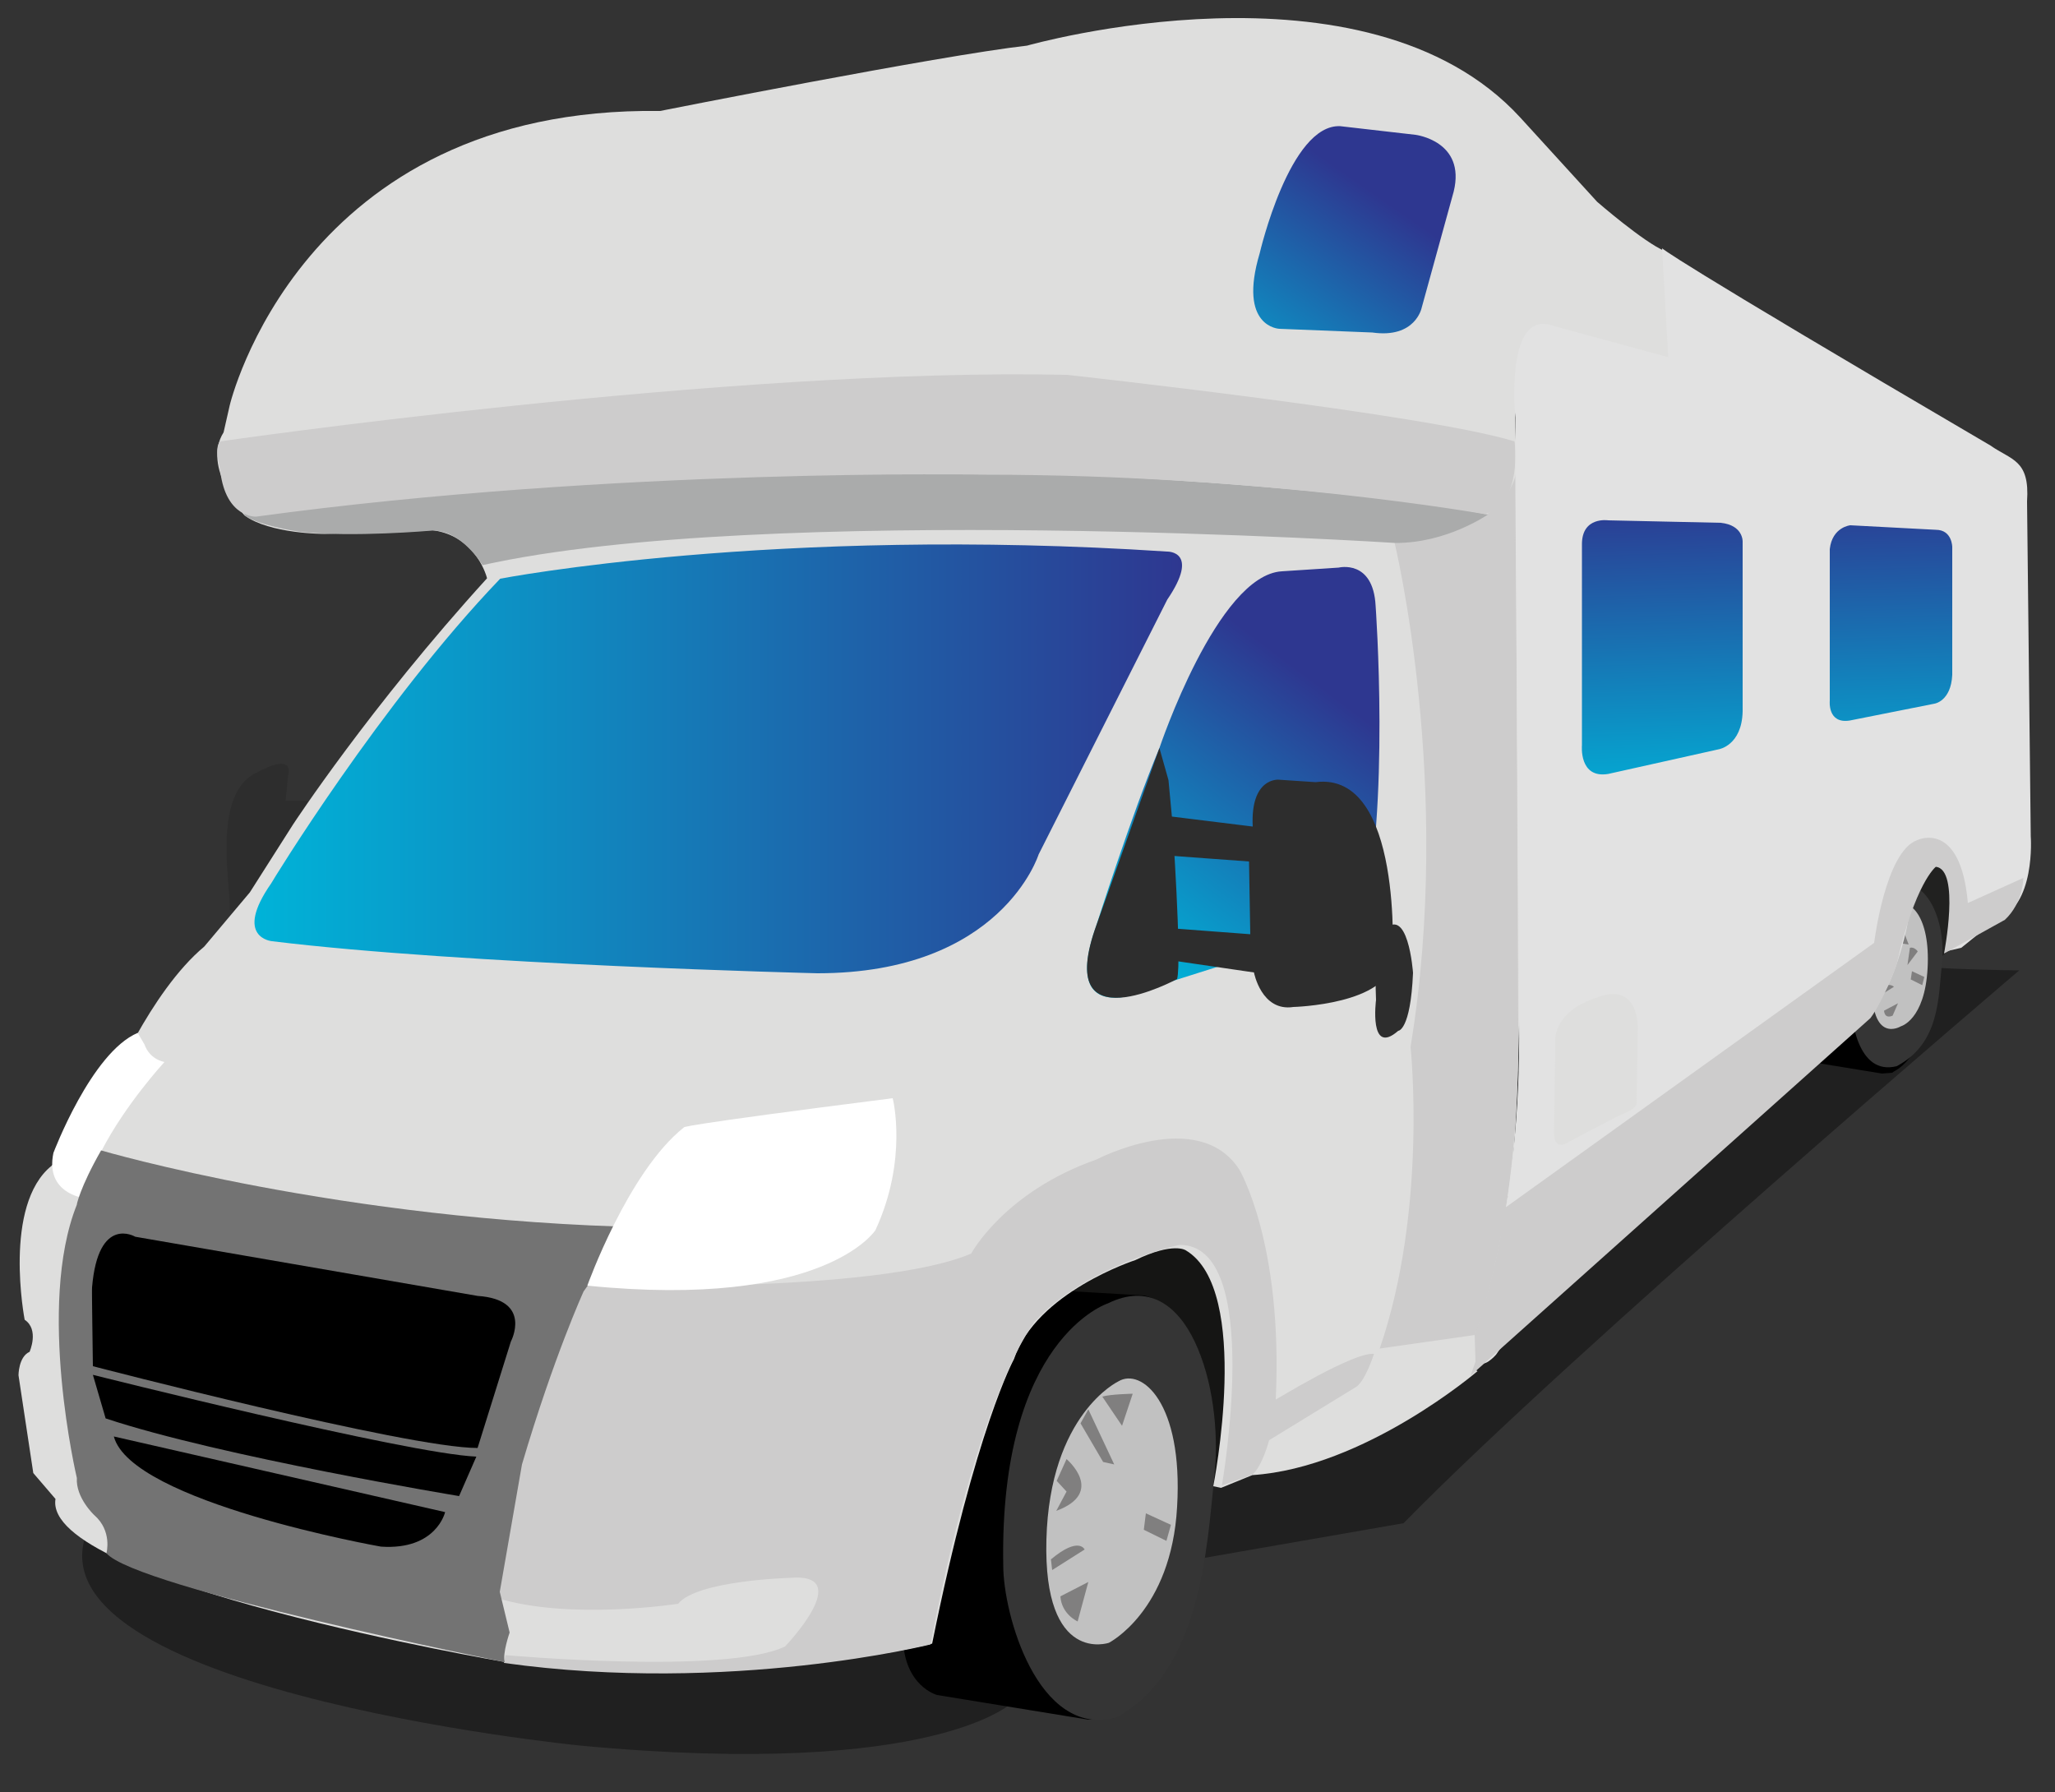
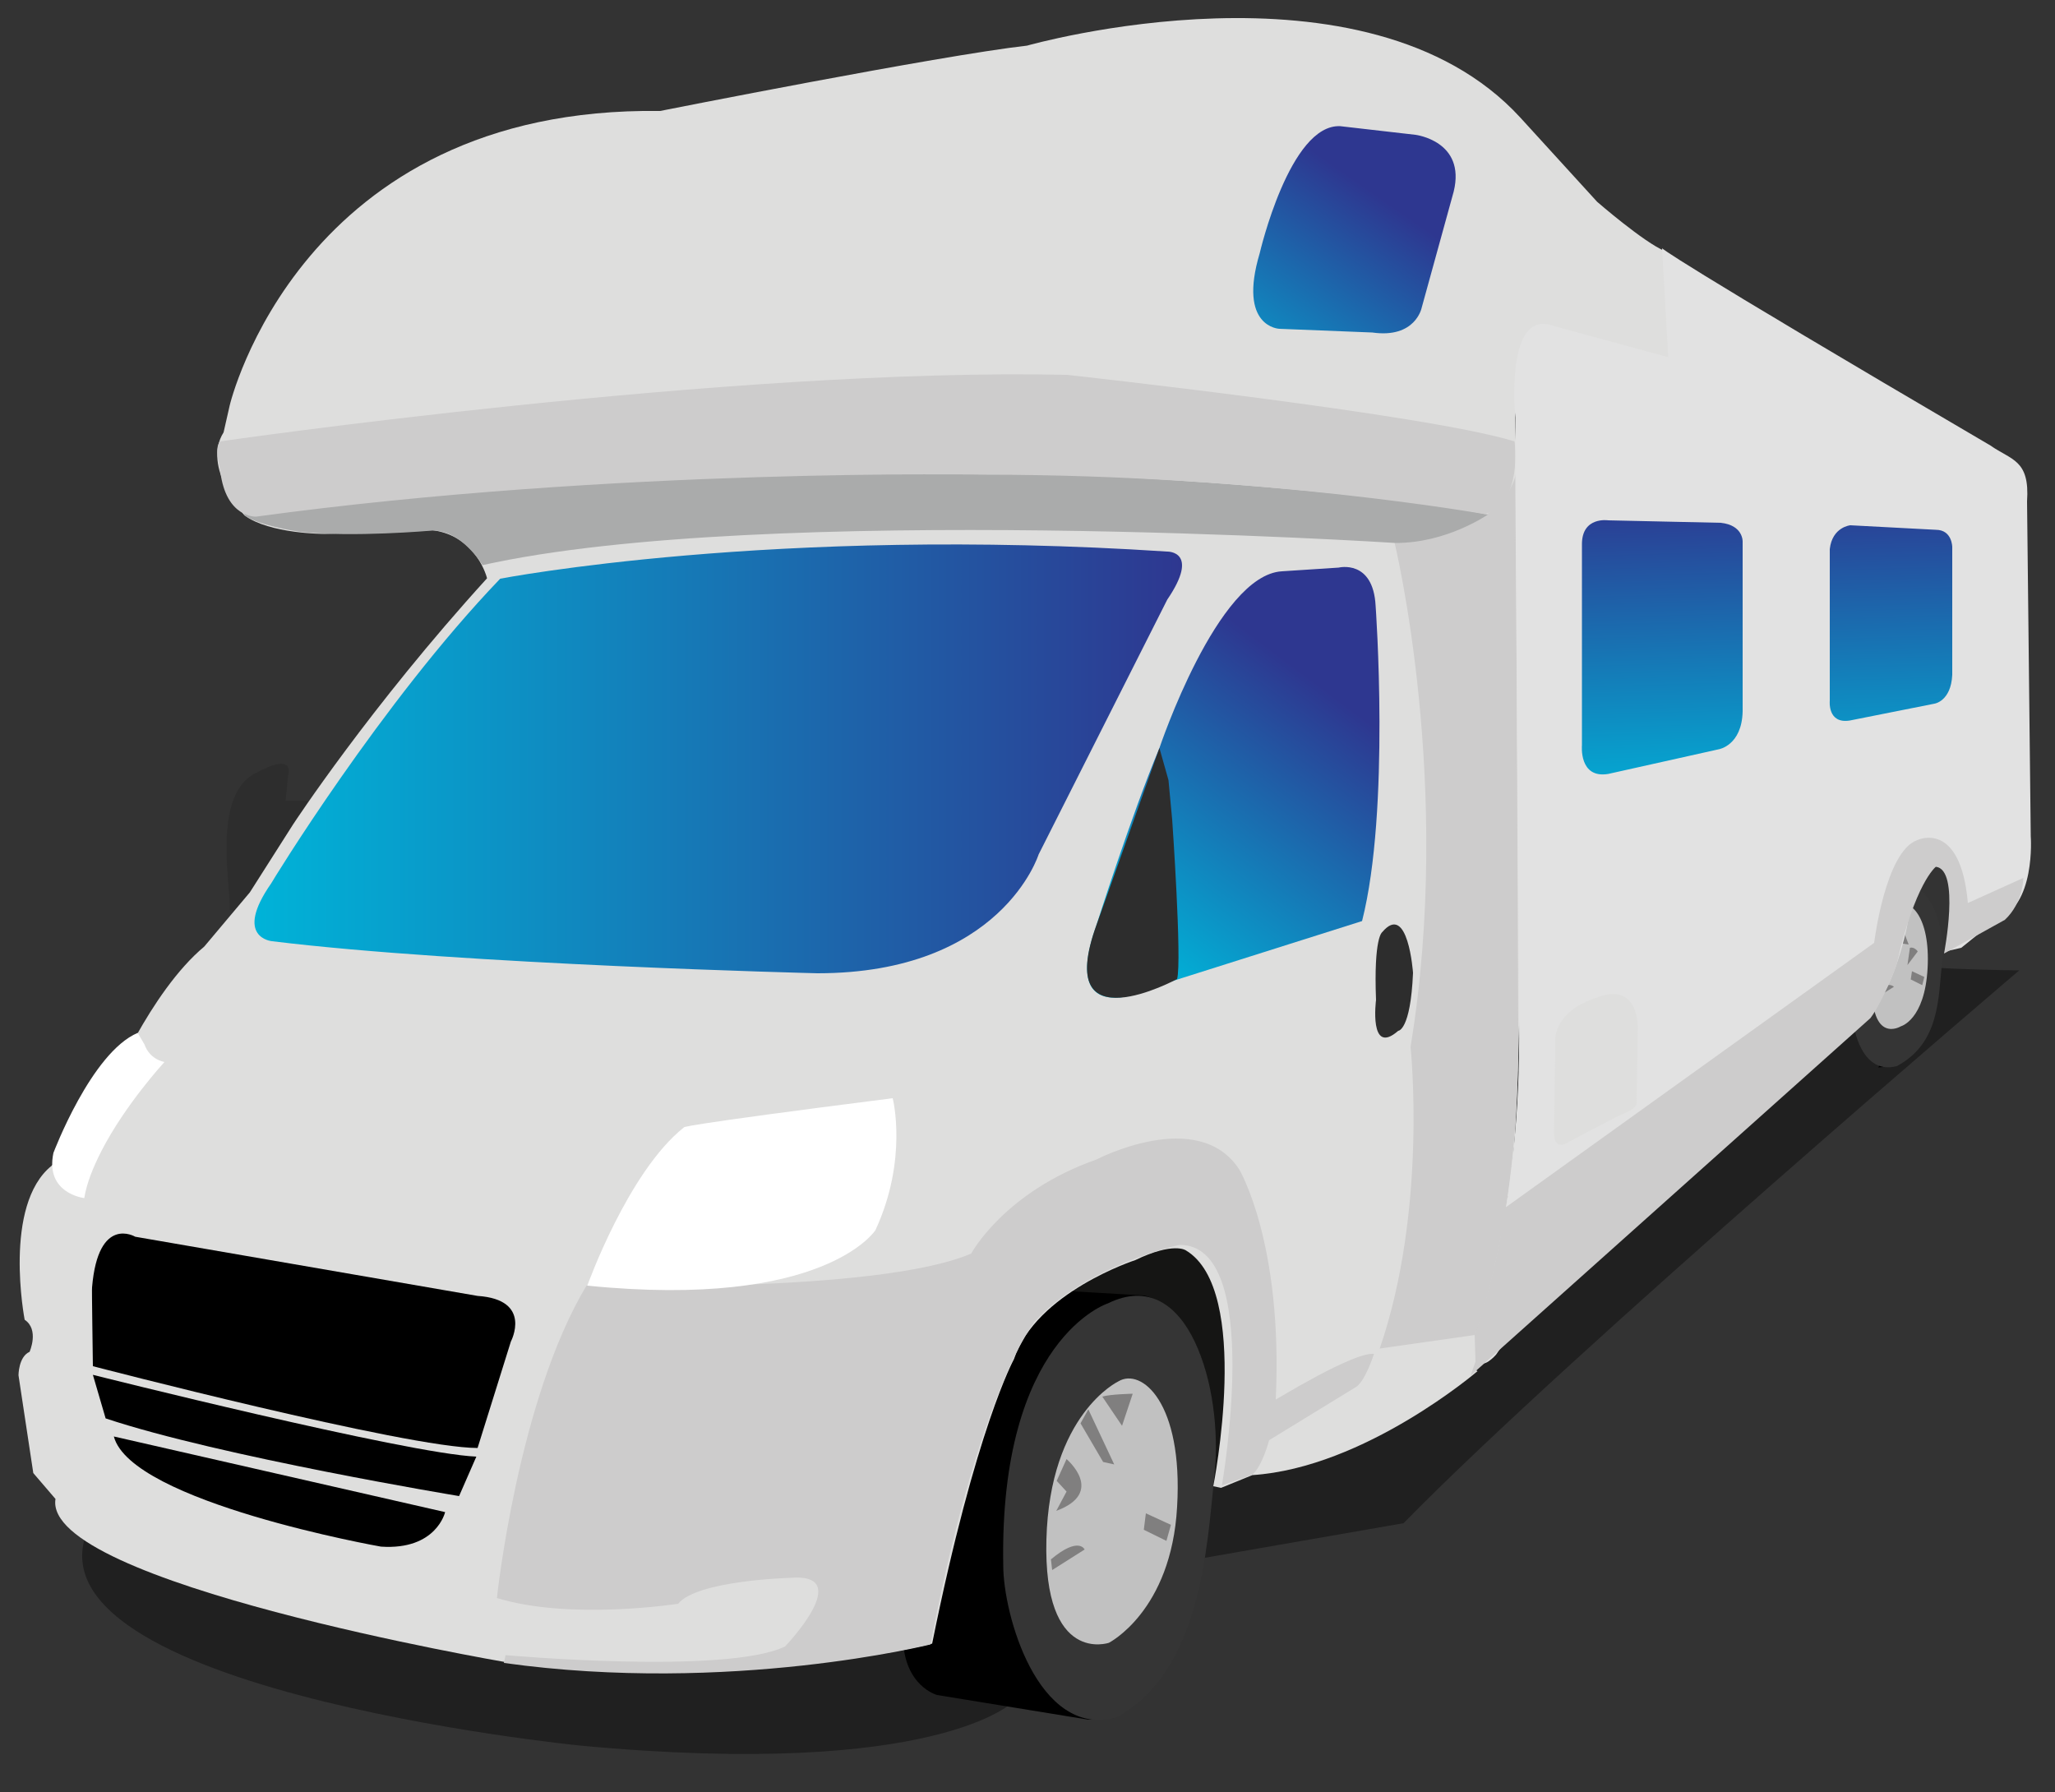
<svg xmlns="http://www.w3.org/2000/svg" id="Layer_1" xml:space="preserve" viewBox="0 0 500 436" version="1.1" y="0px" x="0px" enable-background="new 0 0 500 436" preserveAspectRatio="xMinYMin none">
  <rect x="0" y="0" width="500" height="436" fill="#333333" stroke="none" />
  <path d="m242.5 312.1c1.2-0.1 59-14.7 59-14.7l-1.5 59.7-6.9 6.4-67.9-11.5 17.3-39.9z" fill="#212120" />
  <path opacity=".37" d="m455.2 233.7c6.3 2.1 36.1 2.4 36.1 2.4s-108.3 92.1-149.8 134.5l-56.9 9.9-37.9 33.4s-18.1 19-105.6 10.8c0 0-142.7-14.2-118.3-55.4s0 0 0 0l432.4-135.6z" />
  <path d="m259.7 314.1l18.7 1.1s17.9 3.1 16.7 37.9c-2 58.1-21.5 62.4-24 64.9l-6.3 0.4-36.8-6s-8-2.1-8.3-13.8c0 0 9.7-82.3 40-84.5z" />
  <path d="m74.9 194.8h-5.4l0.6-6.2s2-6-8.3-0.3c-10.2 5.7-5.6 27.4-5.9 33.1l6.6 1.1 10.7-12.5 1.7-15.2" fill="#2D2D2D" />
  <path d="m269.6 317.1s-26.5 8.4-25.5 63.8c0 11.8 8.3 41.8 27.3 37.1 21-11.2 22.3-42.2 24.1-59.2 2.2-21-6.3-51.3-25.9-41.7z" fill="#353535" />
-   <path d="m455.8 219.6l7.5 0.4s7.1 1.2 6.7 15.1c-0.8 23.2-8.6 24.9-9.6 25.9l-2.5 0.2-14.7-2.4s-3.2-0.8-3.3-5.5c0 0 3.8-32.8 15.9-33.7z" />
-   <path d="m448.8 207.7c0.6-0.1 26.5-6.8 26.5-6.8l-0.8 29.9-3.4 3.2-5.7-14.3-16.6-12z" fill="#212120" />
+   <path d="m448.8 207.7c0.6-0.1 26.5-6.8 26.5-6.8z" fill="#212120" />
  <path d="m454.5 209.3l6.9 1.2s8.3 1.6 7.7 19c-1 29-8.4 28.8-9.6 30l-2.5 0.2 6.8-10.9s-4-1.1-4.1-6.9c0.1-0.1-20.4-31.5-5.2-32.6z" />
  <path d="m458.6 215.9s-8.9-1.5-8.4 26.2c0 5.9 1.8 19.7 11.3 17.3 10.5-5.6 10.1-16.6 11-25.1 1.1-10.5-4.1-23.2-13.9-18.4z" fill="#353535" />
  <path d="m461.9 220.3s-6 3.4-6.4 18.7 7 10.7 7 10.7 5.8-1.5 6.5-14.1c0.7-12.7-4.4-17-7.1-15.3z" fill="#C1C1C1" />
  <path d="m459.2 231s4.8 4.1-1.3 6.3l1.3-2.4-1.2-1.3 1.2-2.6z" fill="#807F7F" />
  <polygon points="460.9 224.8 462.4 229.5 464.4 229.8 461.8 223.1" fill="#807F7F" />
  <path d="m464.7 230.6l-0.6 4.2 2.5-3.3c0-0.1-0.9-1.2-1.9-0.9z" fill="#807F7F" />
  <polygon points="465.2 236.3 468.2 237.7 467.7 239.7 464.9 238.3" fill="#807F7F" />
-   <path d="m458.4 245.9l3.4-1.8-1.3 3s-1.9 1-2.1-1.2z" fill="#807F7F" />
  <path d="m456.1 241.3l0.7 1.3 4-2.5s-1.3-1.6-4.7 1.2z" fill="#807F7F" />
  <path d="m272.1 336.1s-16.7 7.9-17.5 38.5 15.2 25.1 15.2 25.1 15.2-7.7 16.6-33.1c1.5-25.4-8.7-33.9-14.3-30.5z" fill="#C1C1C1" />
  <path d="m259.5 355s9.6 8.1-2.5 12.6l2.5-4.7-2.4-2.6 2.4-5.3z" fill="#807F7F" />
  <polygon points="262.9 346.3 268.4 355.7 271.1 356.3 264.8 342.9" fill="#807F7F" />
  <path d="m268.2 339.8l4.8 7.1 2.6-7.8c0.1 0-5.5 0.1-7.4 0.7z" fill="#807F7F" />
  <polygon points="278.8 368.2 284.9 371 283.8 374.9 278.3 372.2" fill="#807F7F" />
-   <path d="m258 388.4l6.8-3.5-2.6 9.6s-3.9-1.7-4.2-6.1z" fill="#807F7F" />
  <path d="m255.7 379.4l0.3 2.6 7.9-5s-1.4-3.3-8.2 2.4z" fill="#807F7F" />
  <path d="m368.8 107.1s3.6 158.5-1.8 183.8c0 0-2.7 22.9-7.8 32.5l0.3 6.3s-0.9 3.9 0 3.9c0 0-27.4 23.5-54.8 25.3l-7.6 3.1-1.9-0.4s9.5-47.8-6.7-57.4c0 0-3-2.1-12.3 2.4 0 0-24.1 7.8-29.5 24.1 0 0-9.3 16.8-19.9 69.2 0 0-44.5 11.4-103.8 4.5 0 0-112.8-19.3-109.5-39.7l-5.4-6.3-3.6-23.8s0-4.5 2.7-5.7c0 0 2.4-5.4-1.2-7.8 0 0-5.4-27.9 6.6-37.5 0 0 11.4-15.7 13.9-18.1 0 0 9.9-24.1 23.2-35.2l11.1-13.2 10.5-16.5s18.7-28.6 47.2-59.9c0 0-2.4-10.2-13.2-11.7l-26.5 0.9s-13.2 0-19.3-4.5c0 0-10.5-11.7-5.1-20.2l1.5-6.6s17.1-72.8 104.7-71.6c0 0 68-13.5 89.3-15.9 0 0 82.4-23.5 120 17.5l18.7 20.5s11.4 9.9 16.5 12l2.1 28.6-29.2-9.6c0.1-0.4-10.9-7.8-9.2 27z" fill="#DEDEDD" />
  <path d="m35.2 254.2s0.9 3.3 4.8 4.2c0 0-9.5 10.3-15.3 21.6-2 3.9-3.6 7.8-4.2 11.5 0 0-9.6-1.1-7.5-11 0 0 9.2-24.4 20.5-29.2l1.7 2.9z" fill="#fff" />
  <path d="m334.3 329.4s-2.2 7-4.6 8.2l-20.9 12.8s-1.7 6.4-4.1 8.4l-7.4 2.6s10.3-58.9-10.4-58.5c0 0-22.4 4.8-35.2 18.7 0 0-13.4 16.4-25.3 78.5 0 0-48.7 12.2-103.8 4.5l0.4-1.9s53.6 4.8 68-2.1c0 0 17.4-18.1 1.2-16.7 0 0-22.6 0.6-27.2 6.3 0 0-26.2 4.1-44.1-1.4 0 0 5.1-48.2 21.8-76 0 0 70.7 2 93.6-7.8 0 0 8-15 30.5-22.9 0 0 24.7-12.9 34.7 2.4 0 0 10.7 17.8 8.9 56 0.2 0 18.9-11.6 23.9-11.1z" fill="#CDCCCC" />
-   <path d="m24.6 279.9s58.4 17.2 132.7 18.7c0 0-11.1 9.3-15.3 15.6 0 0-7.2 15.7-15 42.1l-5.4 31 2.4 9.9s-1.8 5.1-1.2 7.2c0 0-89.9-18.1-96.9-26.5 0 0 1.5-5.4-3-9.3 0 0-4.5-4.2-4.2-9 0 0-9.9-41.8 0-66.5-0.1 0.2 0.7-4.1 5.9-13.2z" fill="#737373" />
  <path d="m27.7 349.5l80.6 18.4s-2.1 9.3-15.6 8.4c-0.1 0-60.8-10.8-65-26.8z" />
  <path d="m22.6 334.5s76.4 19.2 93.3 19.9l-4.2 9.6s-58.1-9.6-86-18.9l-3.1-10.6z" />
  <path d="m22.6 332.4s76.4 19.9 93.6 19.9l8.1-25.9s5.4-10.2-8.1-11.1l-83.3-14.4s-9-5.4-10.5 12.3c-0.1-0.1 0.2 17.7 0.2 19.2z" />
  <path d="m217.2 267.2s3.8 14.8-4.2 32.1c0 0-12.3 19.3-70.1 13.5 0 0 9.9-27.7 23.5-38.5 0 0-2.8-0.3 50.8-7.1z" fill="#fff" />
  <linearGradient id="SVGID_1_" y2="184.56" gradientUnits="userSpaceOnUse" x2="287.59" y1="184.56" x1="61.895">
    <stop stop-color="#00B3D8" offset="0" />
    <stop stop-color="#2E3790" offset="1" />
  </linearGradient>
  <path d="m121.7 140.8s66.6-12.9 162.3-6.6c0 0 8.1-0.2 0 11.7l-31.3 62s-9 28.9-53.8 28.9c0 0-86.3-2.1-132.7-7.8 0 0-9.5-0.8-0.2-14.1 0-0.1 26.7-43.9 55.7-74.1z" fill="url(#SVGID_1_)" />
  <linearGradient id="SVGID_2_" y2="170.95" gradientUnits="userSpaceOnUse" x2="326.62" y1="235.93" x1="277.89">
    <stop stop-color="#00B3D8" offset="0" />
    <stop stop-color="#2E3790" offset="1" />
  </linearGradient>
  <path d="m266.8 225s8.4-26.5 15.3-43c0 0 14.1-42.1 29.8-43l13.8-0.9s8.4-2.1 9 9.3c0 0 3.6 49.6-3.3 76.7l-49.3 15.6c0.1 0-25.2 13-15.3-14.7z" fill="url(#SVGID_2_)" />
  <path d="m284.3 189.8l0.9 9.6s2.4 34.3 1.2 38.8c0 0-30.4 16.5-19.6-13.2l15.3-43 2.2 7.8z" fill="#2D2D2D" />
-   <path d="m283.7 198.5s-5.1 4.2-0.3 9.6l20.5 1.5 0.3 17.7-19.9-1.5s-6.3 5.7 0.3 7.8l20.5 3s1.8 9.6 9.6 8.4c0 0 23.2-0.6 24.1-11.4 0 0 2.7-46-18.7-43.3l-9-0.6s-6.9-0.6-6.3 11.4l-21.1-2.6z" fill="#2D2D2D" />
  <path d="m334.8 243.3s-1.8 13.8 5.4 7.5c0 0 3 0 3.6-14.1 0 0-1.2-17.4-7.5-9.9 0 0-2.1 1.2-1.5 16.5z" fill="#2D2D2D" />
  <path d="m339.3 132s14.4 59 3.9 122.7c0 0 4.2 39.4-7.5 73.4l23.2-3.3s11.1-27.4 10.5-75.8l-0.6-133.6c0 0.1-2.4 14.8-29.5 16.6z" fill="#CDCCCC" />
  <path d="m59.3 125s119.7-19.7 213.9-8.9c0 0 58.5 3 88.8 9.1 0 0-10 7-22.6 6.9 0 0-153.4-9.9-222 5.4 0 0-5.2-8.7-12.4-8.4 0 0-19.2 1.7-31.9 0.3-5-0.7-12.8-2.6-13.8-4.4z" fill="#AAABAB" />
  <path d="m53.5 107.4s124.2-18 206.1-16.2c0 0 87.8 9.6 108.9 16.2 0 0 2.1 15-7.2 17.7 0 0-53.8-9.6-121.2-9.6 0 0-89.9-1.8-177.8 10.2 0 0-7.3 0.4-8.7-11-0.2-2-1.5-5.4-0.1-7.3z" fill="#CDCCCC" />
  <linearGradient id="SVGID_3_" y2="48.587" gradientUnits="userSpaceOnUse" x2="336.61" y1="101.83" x1="299.61">
    <stop stop-color="#00B3D8" offset="0" />
    <stop stop-color="#2E3790" offset="1" />
  </linearGradient>
  <path d="m326.1 30.7l18.3 2.1s12.3 1.5 9.3 13.8l-7.8 28.3s-1.5 7.5-12 6l-22.6-0.9s-10.2-0.3-4.8-18.4c0 0 7.3-31.5 19.6-30.9z" fill="url(#SVGID_3_)" />
  <path d="m404.4 60.4s0.9 1.7 79.9 48c5.1 3.6 9.6 3.4 8.9 13.6l0.9 81.5s1.3 17.2-8.6 20.4l-8.3 6.7-3.9 0.9s4.8-20.2-0.9-21.4c0 0-6 0.6-8.4 15.3 0 0-4.1 20.3-11.4 22-50.9 25.6-88.6 82.2-88.6 82.2s-3.4 3.9-4.3 1.2l-0.6-6.6s11.1-28.6 10.5-75.8l-0.9-129.7v-17.1s-2.7-26.8 9.3-22.3l27.9 7.6-1.5-26.5z" fill="#E2E2E2" />
  <linearGradient id="SVGID_4_" y2="120.46" gradientUnits="userSpaceOnUse" x2="403.39" y1="197.47" x1="405.5">
    <stop stop-color="#00B3D8" offset="0" />
    <stop stop-color="#2E3790" offset="1" />
  </linearGradient>
  <path d="m384.9 132.4v48.9s-0.8 8.2 6.4 7l26.9-6s5.6-0.9 5.8-9.2v-41.3s0.2-4-5.3-4.6l-27.4-0.6s-6.4-1-6.4 5.8z" fill="url(#SVGID_4_)" />
  <linearGradient id="SVGID_5_" y2="118.97" gradientUnits="userSpaceOnUse" x2="459.22" y1="195.99" x1="461.32">
    <stop stop-color="#00B3D8" offset="0" />
    <stop stop-color="#2E3790" offset="1" />
  </linearGradient>
  <path d="m445.2 133.6v36.9s-0.6 5.7 4.9 4.8l20.6-4.1s4-0.6 4.3-7v-31.1s0-4.2-4-4.2l-20.8-1.1s-4.4 0.4-5 5.8z" fill="url(#SVGID_5_)" />
  <path d="m366 294l90-64.6s2.7-22.3 10.5-25c0 0 10.5-5.1 12.3 15.3l13.5-6.1s0 6-4.5 10.2l-14.8 8.2s4-20.5-2-21.1c0 0-5.1 3.9-9.6 24.1 0 0-3.3 8.7-6.3 12.7l-97.3 87 1.2-3.4-0.2-6.6c0.1 0.2 6-17.4 7.2-30.7z" fill="#CDCCCC" />
  <path d="m378.1 276l0.3-22.3s-1-7.6 10.5-11.1c0 0 9-4.2 9.6 7.2l-0.3 18.1s0.5 1.4-2.2 2.6c-4.3 1.9-14.4 7.4-14.4 7.4s-3.2 2.3-3.5-1.9z" fill="#DEDEDD" />
</svg>